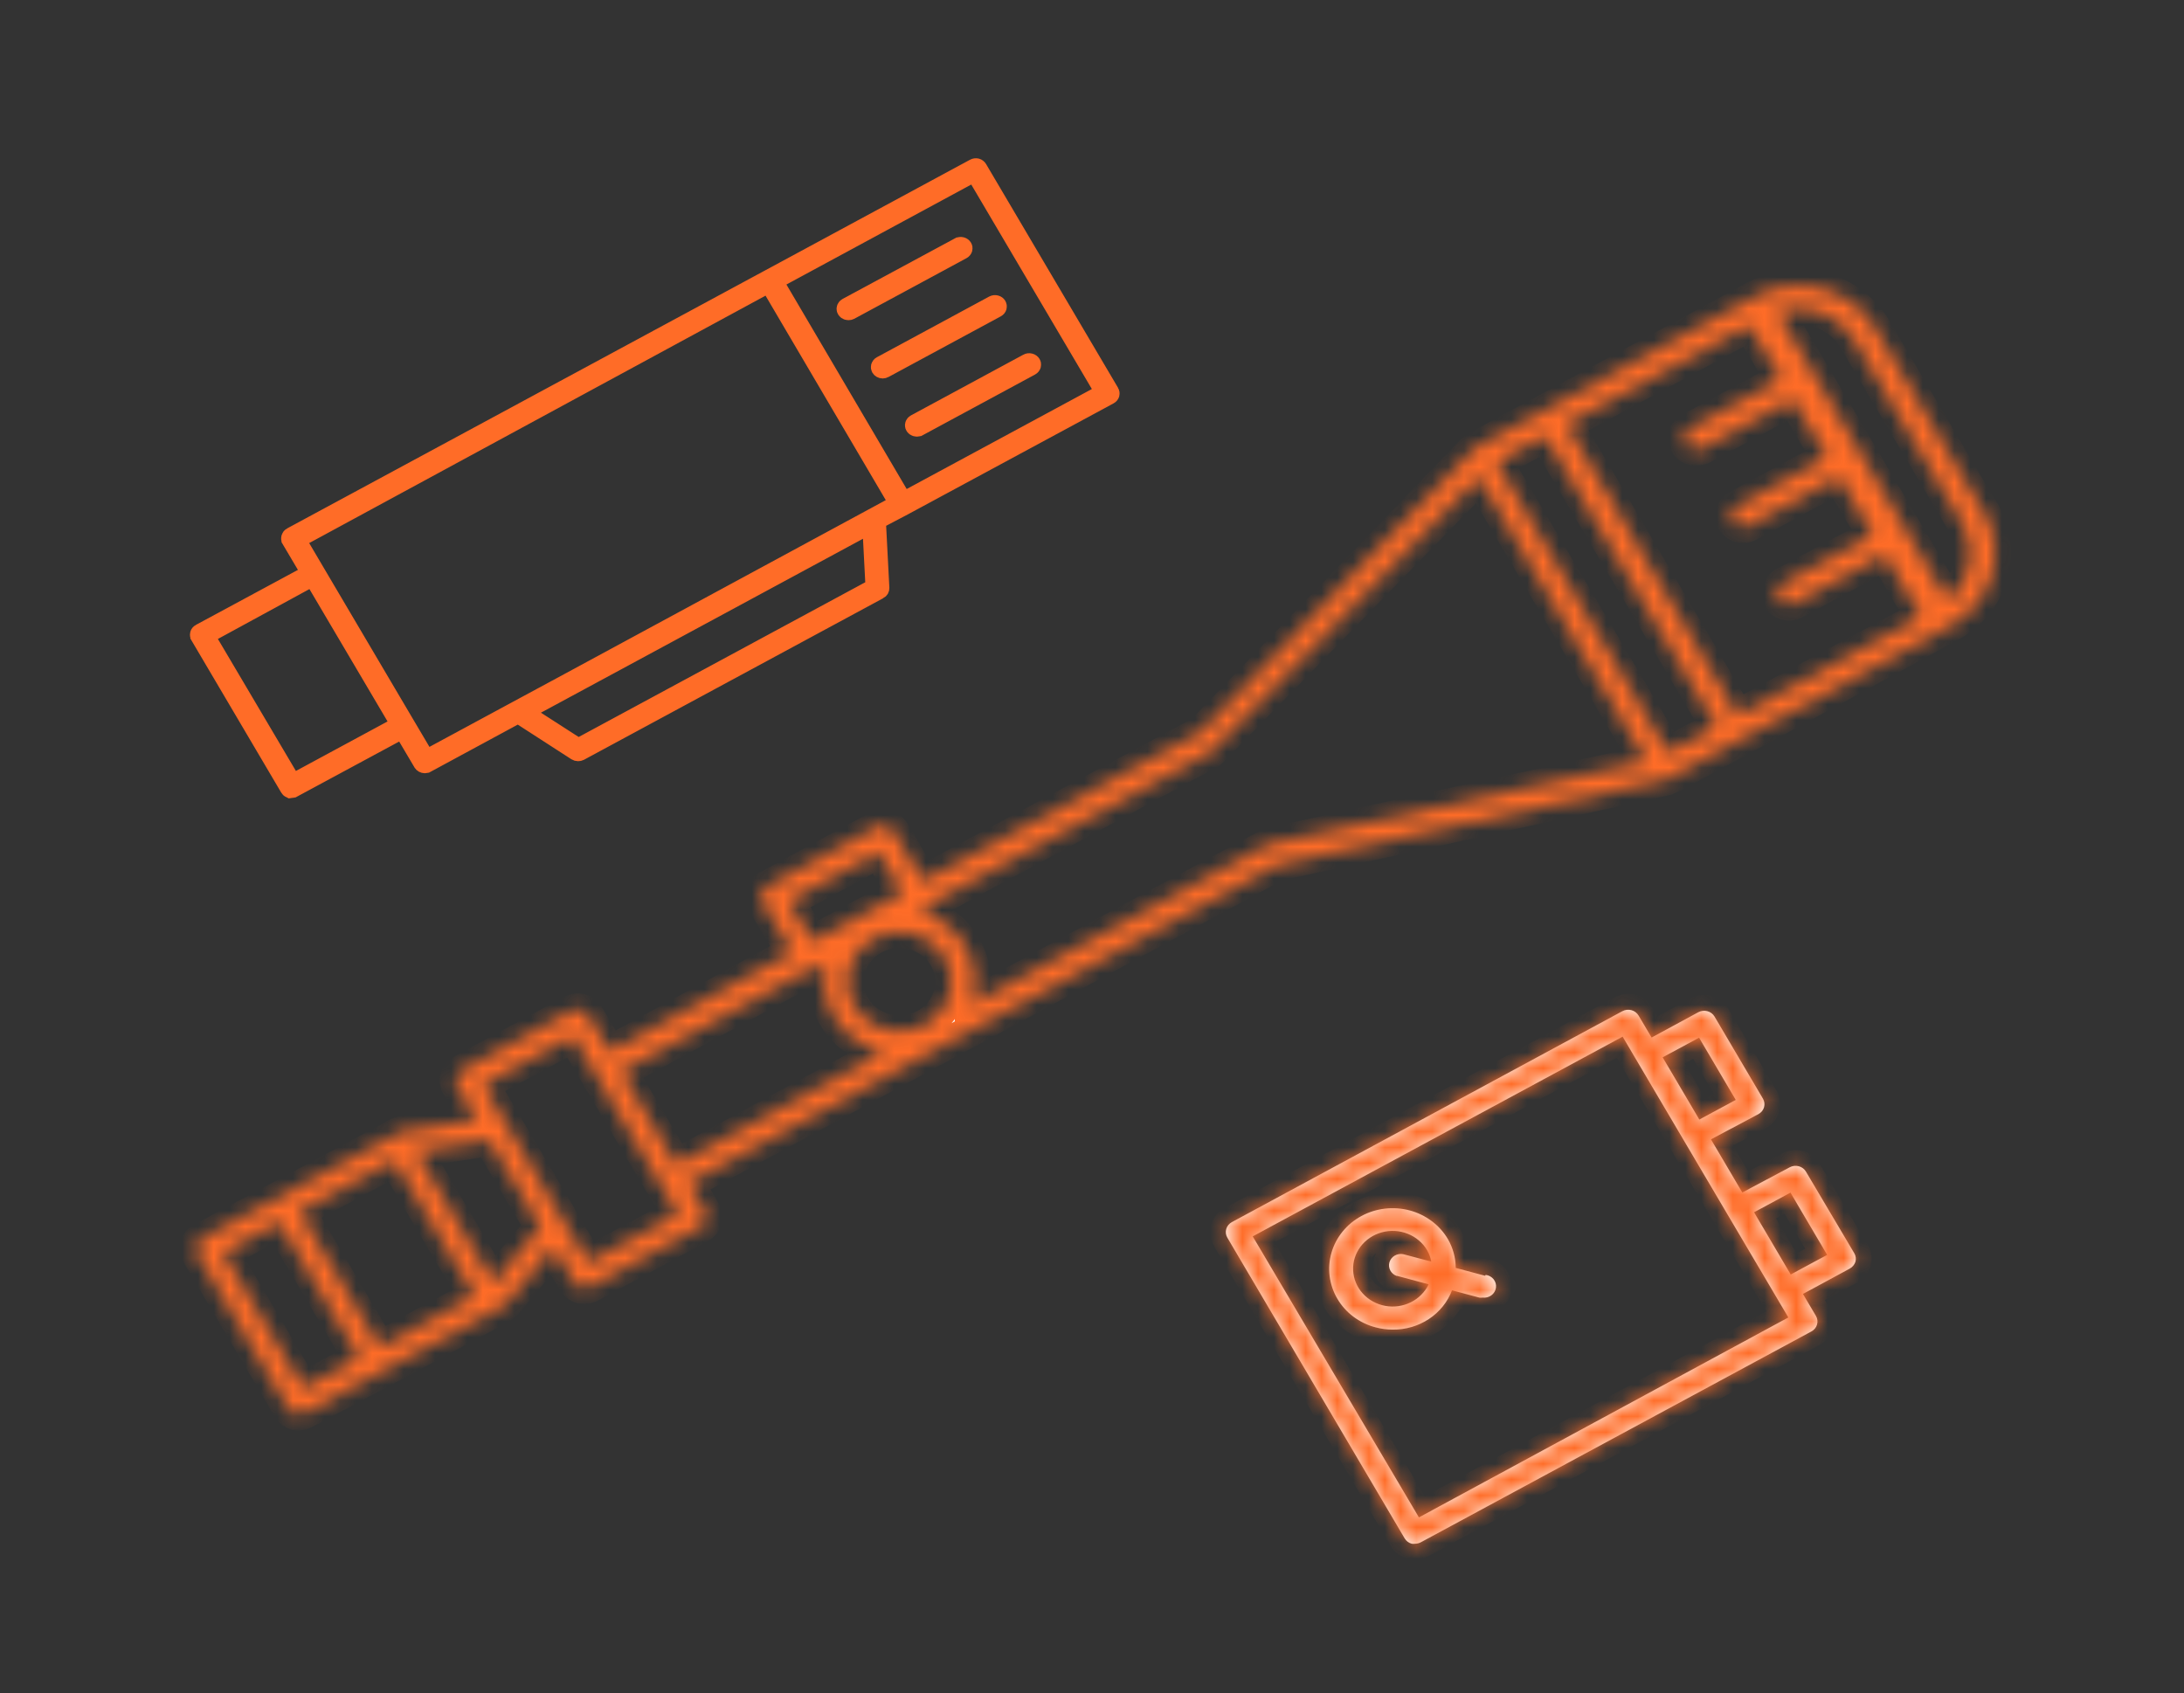
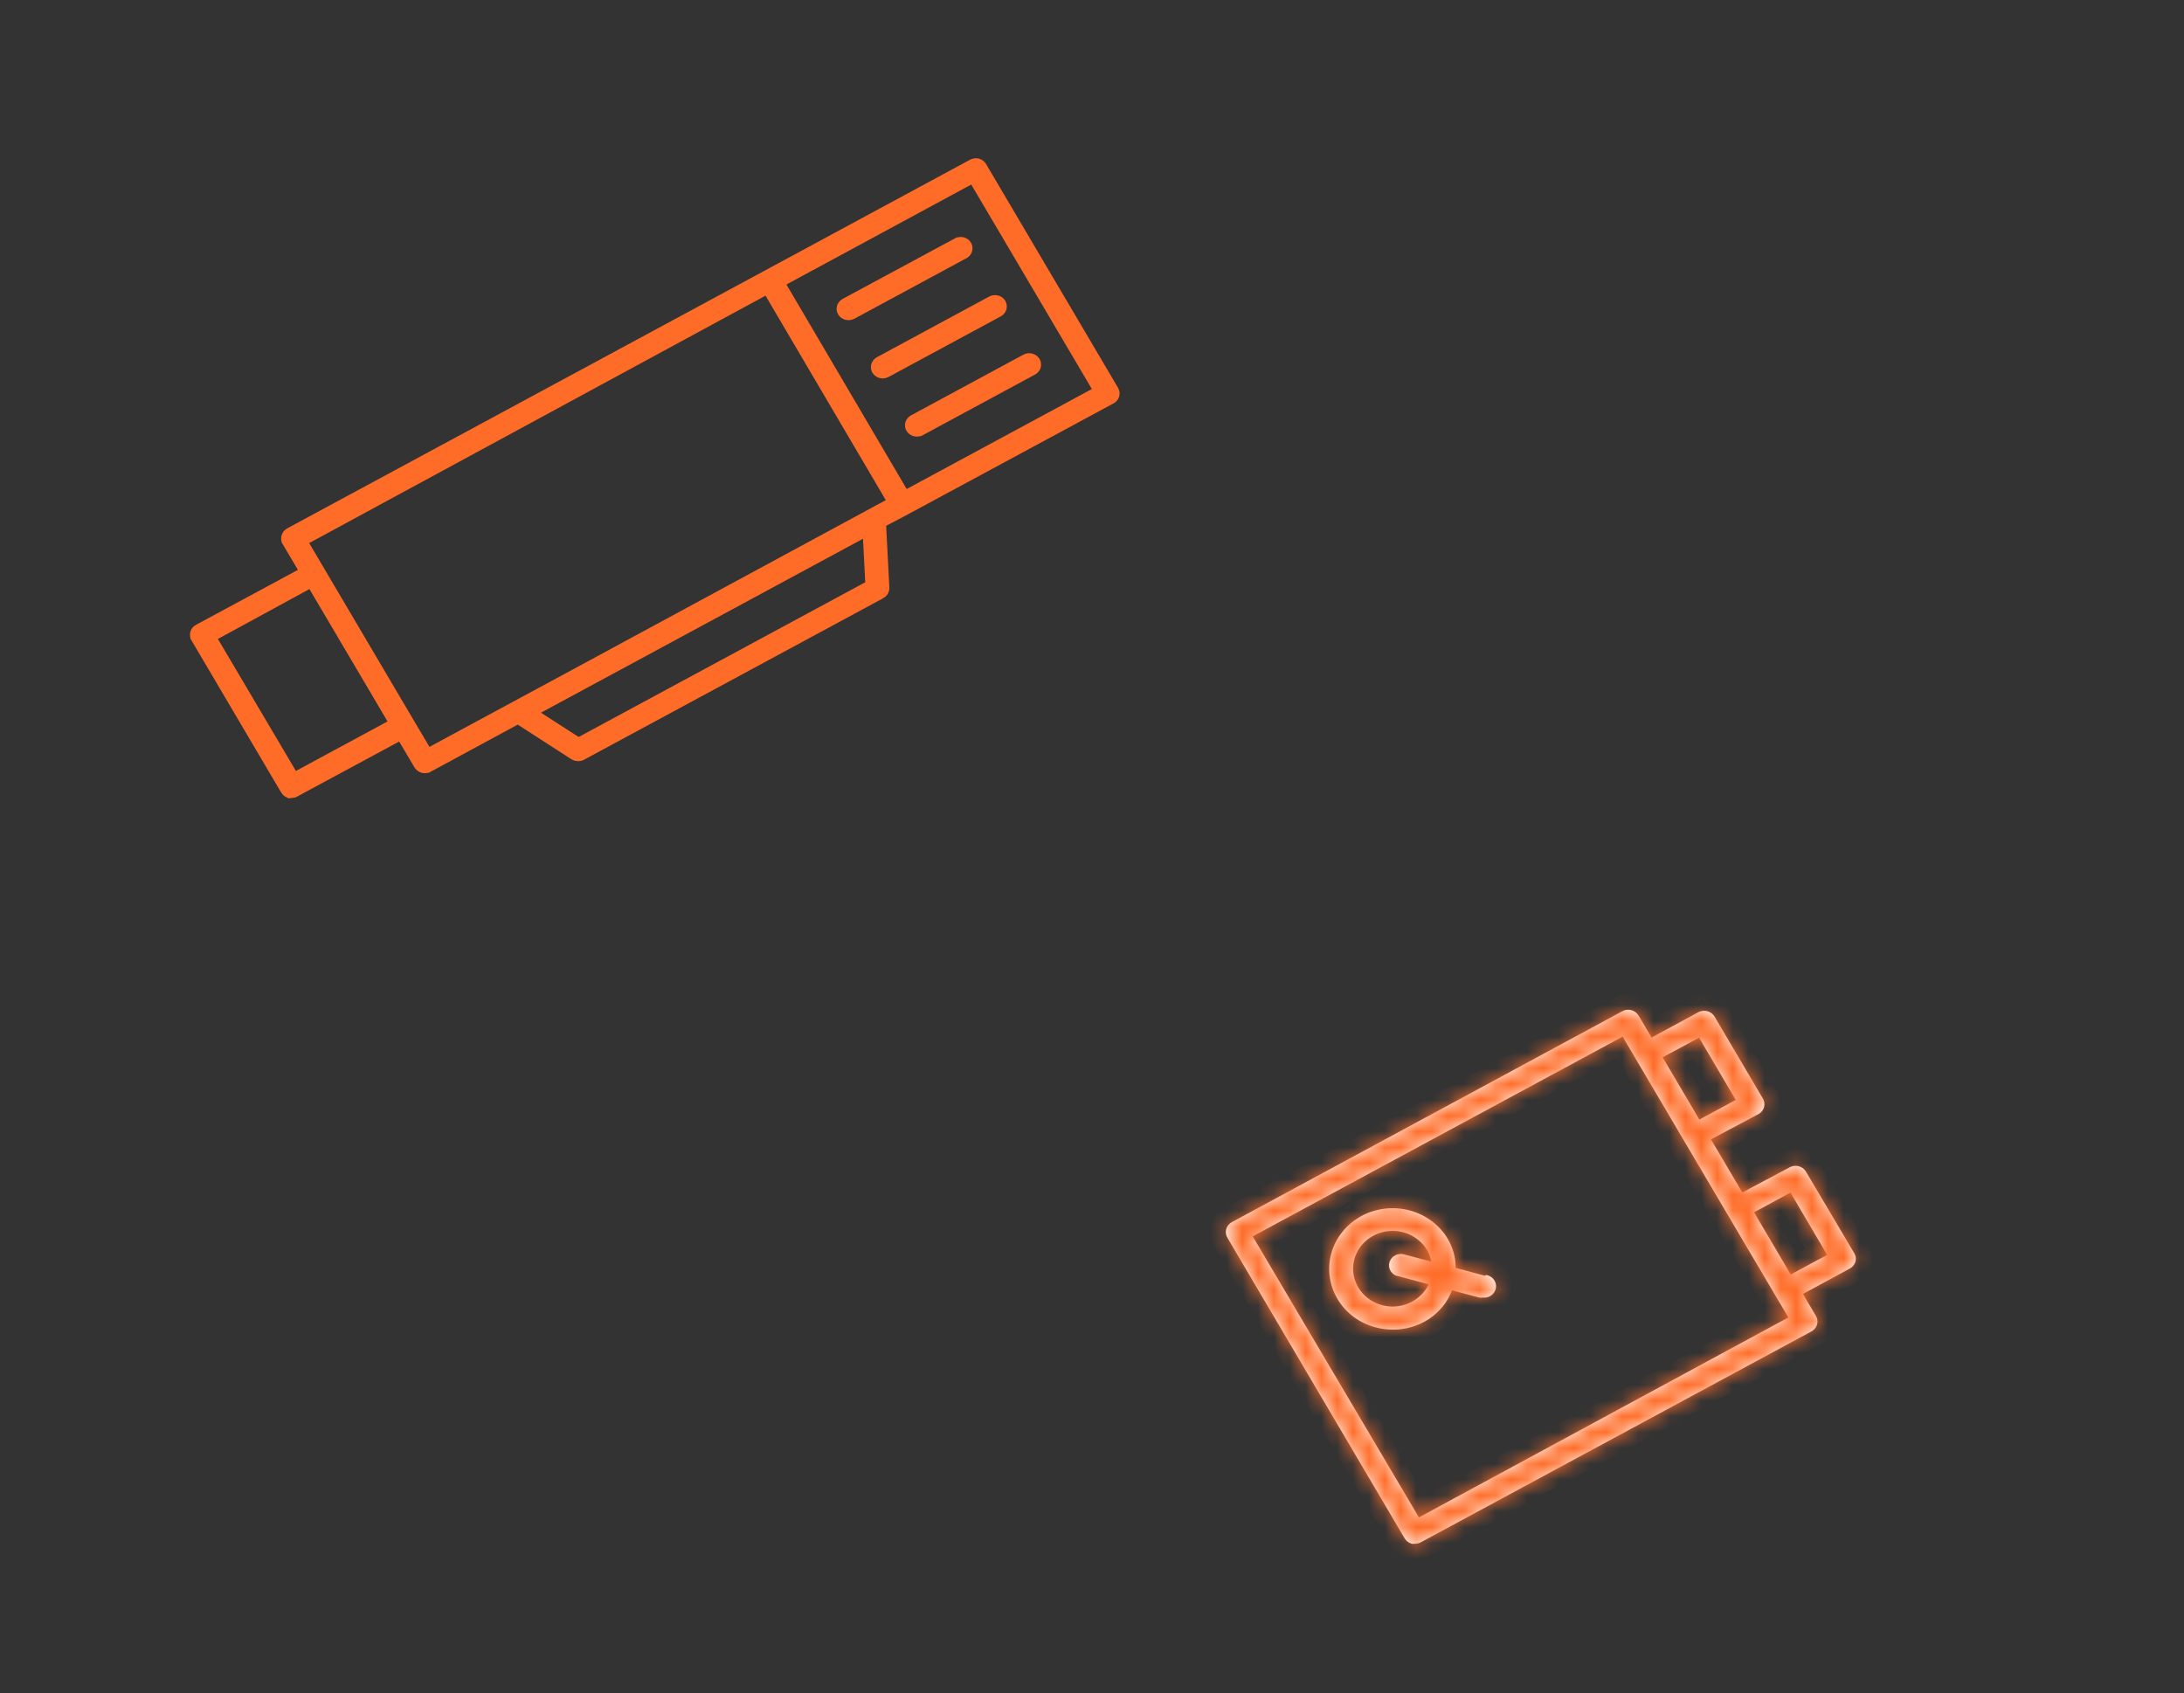
<svg xmlns="http://www.w3.org/2000/svg" width="138" height="107" viewBox="0 0 138 107" fill="none">
  <rect x="0" y="0" width="138" height="107" fill="#333333" stroke="none" />
  <mask id="path-1-inside-1_315_74" fill="white">
    <path d="M125.325 32.327L118.499 20.734C117.772 19.505 116.565 18.603 115.143 18.225C113.722 17.847 112.201 18.024 110.916 18.717L110.451 18.968L93.198 28.3C93.041 28.386 75.983 46.188 75.893 46.245L58.333 55.685L56.458 52.512C56.41 52.429 56.346 52.356 56.269 52.297C56.191 52.238 56.103 52.194 56.008 52.168C55.912 52.143 55.813 52.137 55.715 52.149C55.617 52.161 55.523 52.192 55.438 52.239L48.454 56.015C48.281 56.109 48.154 56.264 48.101 56.447C48.047 56.63 48.072 56.826 48.169 56.991L50.044 60.164L38.53 66.452L37.165 64.134C37.067 63.968 36.905 63.847 36.714 63.796C36.522 63.744 36.318 63.768 36.145 63.861L29.154 67.644C28.981 67.737 28.855 67.892 28.801 68.075C28.776 68.166 28.769 68.261 28.782 68.355C28.795 68.448 28.827 68.538 28.876 68.62L30.136 70.774L25.418 71.492C25.206 71.561 25.007 71.66 24.826 71.786L12.734 78.261C12.561 78.354 12.435 78.509 12.381 78.691C12.327 78.875 12.351 79.071 12.449 79.237L18.239 89.043C18.337 89.207 18.499 89.329 18.69 89.38C18.757 89.39 18.825 89.39 18.892 89.38C19.021 89.379 19.148 89.347 19.26 89.287C19.26 89.287 31.779 82.632 31.914 82.474L34.959 78.828L36.265 81.039C36.33 81.15 36.425 81.242 36.539 81.306C36.654 81.371 36.784 81.405 36.917 81.405C37.046 81.401 37.171 81.369 37.285 81.311L44.268 77.536C44.355 77.489 44.431 77.427 44.492 77.353C44.554 77.278 44.599 77.192 44.625 77.101C44.652 77.009 44.659 76.914 44.647 76.82C44.635 76.726 44.603 76.635 44.553 76.552L43.503 74.772L80.694 54.673C80.776 54.673 105.335 49.253 105.335 49.253C105.485 49.253 122.775 39.806 122.775 39.806L123.24 39.555C124.525 38.86 125.469 37.705 125.865 36.344C126.26 34.983 126.074 33.528 125.348 32.298L125.325 32.327ZM49.842 56.941L55.52 53.869L57.02 56.417L51.342 59.489L49.842 56.941ZM19.155 87.715L14.099 79.158L17.639 77.241L22.688 85.798L19.155 87.715ZM23.985 85.116L18.93 76.559L24.93 73.336L29.979 81.893L23.985 85.116ZM34.044 77.629L31.172 81.06L26.281 72.769L30.909 72.052L34.142 77.528C34.111 77.551 34.083 77.578 34.059 77.608L34.044 77.629ZM37.165 79.783L30.534 68.556L36.212 65.483L42.843 76.717L37.165 79.783ZM42.731 73.602L39.258 67.716L51.042 61.349H51.117C51.247 61.35 51.376 61.32 51.492 61.263L52.242 60.846C52.071 61.445 52.031 62.071 52.124 62.685C52.216 63.3 52.441 63.889 52.782 64.417C53.123 64.945 53.574 65.4 54.107 65.754C54.64 66.108 55.244 66.353 55.88 66.474L42.731 73.602ZM59.983 62.834C59.819 63.438 59.469 63.98 58.98 64.39C58.49 64.801 57.883 65.062 57.237 65.139C56.591 65.217 55.935 65.107 55.355 64.824C54.775 64.541 54.297 64.098 53.982 63.552C53.721 63.106 53.579 62.605 53.568 62.093C53.557 61.582 53.678 61.076 53.919 60.619C54.16 60.163 54.515 59.77 54.952 59.476C55.389 59.181 55.895 58.994 56.426 58.931C56.956 58.867 57.495 58.929 57.994 59.112C58.494 59.294 58.939 59.591 59.29 59.977C59.641 60.362 59.888 60.825 60.009 61.323C60.13 61.821 60.121 62.34 59.983 62.834V62.834ZM80.079 53.381L61.326 63.509C61.326 63.416 61.393 63.323 61.423 63.222C61.595 62.646 61.644 62.044 61.568 61.449C61.492 60.855 61.292 60.282 60.981 59.762C60.372 58.715 59.356 57.941 58.153 57.609L58.461 57.444C58.593 57.373 58.696 57.262 58.753 57.128L76.493 47.552L93.453 30.166L104.03 48.112C104.03 48.112 80.319 53.244 80.101 53.359L80.079 53.381ZM105.41 47.566L94.571 29.204L97.639 27.546L108.478 45.908L105.41 47.566ZM109.791 45.205L98.996 26.814L110.541 20.569L112.544 23.957L106.865 27.029C106.694 27.094 106.554 27.216 106.471 27.373C106.388 27.53 106.368 27.711 106.415 27.881C106.463 28.051 106.573 28.199 106.727 28.296C106.88 28.393 107.066 28.433 107.248 28.407C107.377 28.407 107.503 28.375 107.615 28.314L113.294 25.249L115.454 28.895L109.768 31.968C109.682 32.014 109.605 32.076 109.544 32.151C109.483 32.226 109.438 32.311 109.411 32.403C109.385 32.494 109.377 32.59 109.39 32.684C109.402 32.778 109.434 32.869 109.483 32.951C109.55 33.062 109.646 33.153 109.762 33.217C109.878 33.279 110.01 33.312 110.143 33.31C110.272 33.31 110.399 33.278 110.511 33.217L116.189 30.152L118.349 33.806L112.664 36.871C112.577 36.917 112.501 36.979 112.44 37.054C112.378 37.128 112.333 37.214 112.307 37.305C112.28 37.397 112.273 37.492 112.285 37.587C112.297 37.681 112.329 37.772 112.379 37.854C112.444 37.965 112.538 38.057 112.653 38.122C112.768 38.186 112.898 38.22 113.031 38.22C113.162 38.217 113.29 38.185 113.406 38.127L119.085 35.054L121.395 38.974L109.791 45.205ZM123.075 37.94L112.303 19.693C113.202 19.402 114.178 19.419 115.064 19.743C115.95 20.067 116.69 20.676 117.157 21.466L123.998 33.052C124.46 33.837 124.623 34.752 124.459 35.639C124.295 36.527 123.814 37.333 123.098 37.919L123.075 37.94Z" />
  </mask>
-   <path d="M125.325 32.327L118.499 20.734C117.772 19.505 116.565 18.603 115.143 18.225C113.722 17.847 112.201 18.024 110.916 18.717L110.451 18.968L93.198 28.3C93.041 28.386 75.983 46.188 75.893 46.245L58.333 55.685L56.458 52.512C56.41 52.429 56.346 52.356 56.269 52.297C56.191 52.238 56.103 52.194 56.008 52.168C55.912 52.143 55.813 52.137 55.715 52.149C55.617 52.161 55.523 52.192 55.438 52.239L48.454 56.015C48.281 56.109 48.154 56.264 48.101 56.447C48.047 56.63 48.072 56.826 48.169 56.991L50.044 60.164L38.53 66.452L37.165 64.134C37.067 63.968 36.905 63.847 36.714 63.796C36.522 63.744 36.318 63.768 36.145 63.861L29.154 67.644C28.981 67.737 28.855 67.892 28.801 68.075C28.776 68.166 28.769 68.261 28.782 68.355C28.795 68.448 28.827 68.538 28.876 68.62L30.136 70.774L25.418 71.492C25.206 71.561 25.007 71.66 24.826 71.786L12.734 78.261C12.561 78.354 12.435 78.509 12.381 78.691C12.327 78.875 12.351 79.071 12.449 79.237L18.239 89.043C18.337 89.207 18.499 89.329 18.69 89.38C18.757 89.39 18.825 89.39 18.892 89.38C19.021 89.379 19.148 89.347 19.26 89.287C19.26 89.287 31.779 82.632 31.914 82.474L34.959 78.828L36.265 81.039C36.33 81.15 36.425 81.242 36.539 81.306C36.654 81.371 36.784 81.405 36.917 81.405C37.046 81.401 37.171 81.369 37.285 81.311L44.268 77.536C44.355 77.489 44.431 77.427 44.492 77.353C44.554 77.278 44.599 77.192 44.625 77.101C44.652 77.009 44.659 76.914 44.647 76.82C44.635 76.726 44.603 76.635 44.553 76.552L43.503 74.772L80.694 54.673C80.776 54.673 105.335 49.253 105.335 49.253C105.485 49.253 122.775 39.806 122.775 39.806L123.24 39.555C124.525 38.86 125.469 37.705 125.865 36.344C126.26 34.983 126.074 33.528 125.348 32.298L125.325 32.327ZM49.842 56.941L55.52 53.869L57.02 56.417L51.342 59.489L49.842 56.941ZM19.155 87.715L14.099 79.158L17.639 77.241L22.688 85.798L19.155 87.715ZM23.985 85.116L18.93 76.559L24.93 73.336L29.979 81.893L23.985 85.116ZM34.044 77.629L31.172 81.06L26.281 72.769L30.909 72.052L34.142 77.528C34.111 77.551 34.083 77.578 34.059 77.608L34.044 77.629ZM37.165 79.783L30.534 68.556L36.212 65.483L42.843 76.717L37.165 79.783ZM42.731 73.602L39.258 67.716L51.042 61.349H51.117C51.247 61.35 51.376 61.32 51.492 61.263L52.242 60.846C52.071 61.445 52.031 62.071 52.124 62.685C52.216 63.3 52.441 63.889 52.782 64.417C53.123 64.945 53.574 65.4 54.107 65.754C54.64 66.108 55.244 66.353 55.88 66.474L42.731 73.602ZM59.983 62.834C59.819 63.438 59.469 63.98 58.98 64.39C58.49 64.801 57.883 65.062 57.237 65.139C56.591 65.217 55.935 65.107 55.355 64.824C54.775 64.541 54.297 64.098 53.982 63.552C53.721 63.106 53.579 62.605 53.568 62.093C53.557 61.582 53.678 61.076 53.919 60.619C54.16 60.163 54.515 59.77 54.952 59.476C55.389 59.181 55.895 58.994 56.426 58.931C56.956 58.867 57.495 58.929 57.994 59.112C58.494 59.294 58.939 59.591 59.29 59.977C59.641 60.362 59.888 60.825 60.009 61.323C60.13 61.821 60.121 62.34 59.983 62.834V62.834ZM80.079 53.381L61.326 63.509C61.326 63.416 61.393 63.323 61.423 63.222C61.595 62.646 61.644 62.044 61.568 61.449C61.492 60.855 61.292 60.282 60.981 59.762C60.372 58.715 59.356 57.941 58.153 57.609L58.461 57.444C58.593 57.373 58.696 57.262 58.753 57.128L76.493 47.552L93.453 30.166L104.03 48.112C104.03 48.112 80.319 53.244 80.101 53.359L80.079 53.381ZM105.41 47.566L94.571 29.204L97.639 27.546L108.478 45.908L105.41 47.566ZM109.791 45.205L98.996 26.814L110.541 20.569L112.544 23.957L106.865 27.029C106.694 27.094 106.554 27.216 106.471 27.373C106.388 27.53 106.368 27.711 106.415 27.881C106.463 28.051 106.573 28.199 106.727 28.296C106.88 28.393 107.066 28.433 107.248 28.407C107.377 28.407 107.503 28.375 107.615 28.314L113.294 25.249L115.454 28.895L109.768 31.968C109.682 32.014 109.605 32.076 109.544 32.151C109.483 32.226 109.438 32.311 109.411 32.403C109.385 32.494 109.377 32.59 109.39 32.684C109.402 32.778 109.434 32.869 109.483 32.951C109.55 33.062 109.646 33.153 109.762 33.217C109.878 33.279 110.01 33.312 110.143 33.31C110.272 33.31 110.399 33.278 110.511 33.217L116.189 30.152L118.349 33.806L112.664 36.871C112.577 36.917 112.501 36.979 112.44 37.054C112.378 37.128 112.333 37.214 112.307 37.305C112.28 37.397 112.273 37.492 112.285 37.587C112.297 37.681 112.329 37.772 112.379 37.854C112.444 37.965 112.538 38.057 112.653 38.122C112.768 38.186 112.898 38.22 113.031 38.22C113.162 38.217 113.29 38.185 113.406 38.127L119.085 35.054L121.395 38.974L109.791 45.205ZM123.075 37.94L112.303 19.693C113.202 19.402 114.178 19.419 115.064 19.743C115.95 20.067 116.69 20.676 117.157 21.466L123.998 33.052C124.46 33.837 124.623 34.752 124.459 35.639C124.295 36.527 123.814 37.333 123.098 37.919L123.075 37.94Z" fill="white" stroke="#FF6C27" stroke-width="2" mask="url(#path-1-inside-1_315_74)" />
  <path d="M18.41 49.924L18.372 49.924L18.335 49.93C18.328 49.931 18.322 49.931 18.315 49.932C18.264 49.909 18.225 49.873 18.202 49.833L18.202 49.833L18.198 49.825L12.527 40.208C12.527 40.208 12.527 40.207 12.527 40.207C12.499 40.159 12.493 40.106 12.508 40.056C12.522 40.006 12.559 39.956 12.618 39.924C12.618 39.924 12.619 39.924 12.619 39.924L19.062 36.45L19.52 36.203L19.255 35.755L18.288 34.121C18.288 34.12 18.288 34.12 18.288 34.12C18.26 34.072 18.254 34.019 18.269 33.969L18.269 33.969L18.271 33.962C18.278 33.937 18.291 33.912 18.309 33.889C18.328 33.866 18.352 33.845 18.381 33.829C18.381 33.829 18.381 33.829 18.382 33.829L48.526 17.557L48.526 17.557L61.526 10.536L61.526 10.536L61.53 10.534C61.559 10.518 61.593 10.507 61.628 10.502C61.662 10.498 61.697 10.5 61.73 10.508C61.762 10.517 61.791 10.532 61.815 10.551C61.841 10.57 61.861 10.594 61.875 10.618L61.875 10.618L61.878 10.623L70.218 24.763C70.218 24.763 70.219 24.764 70.219 24.764C70.246 24.812 70.252 24.865 70.238 24.915C70.223 24.965 70.186 25.015 70.127 25.047L57.125 32.064L57.12 32.067L55.76 32.782L55.477 32.931L55.493 33.251L55.696 37.162C55.696 37.162 55.696 37.162 55.696 37.162C55.697 37.198 55.689 37.234 55.669 37.269C55.649 37.303 55.618 37.334 55.576 37.357L55.575 37.357L36.662 47.569C36.624 47.589 36.58 47.599 36.534 47.598V47.598L36.526 47.598C36.471 47.598 36.419 47.583 36.377 47.556L32.988 45.367L32.739 45.206L32.479 45.347L26.973 48.326L26.972 48.326C26.934 48.347 26.889 48.359 26.843 48.359C26.795 48.359 26.749 48.346 26.71 48.324C26.67 48.302 26.641 48.272 26.622 48.24L26.621 48.239L25.653 46.602L25.409 46.188L24.986 46.416L18.542 49.891L18.541 49.891C18.503 49.912 18.458 49.924 18.41 49.924ZM36.294 46.989L36.542 47.149L36.802 47.009L54.91 37.232L55.188 37.082L55.172 36.767L55.029 34.017L54.988 33.227L54.292 33.603L34.131 44.492L34.129 44.493L33.943 44.592L33.194 44.993L33.908 45.453L36.294 46.989ZM61.801 11.407L61.557 10.992L61.133 11.221L49.454 17.538L48.998 17.785L49.261 18.232L56.859 31.152L57.103 31.568L57.528 31.339L69.229 25.022L69.686 24.775L69.422 24.328L61.801 11.407ZM48.802 18.428L48.557 18.012L48.133 18.242L19.299 33.876L18.843 34.123L19.106 34.57L20.066 36.199L20.067 36.2L25.737 45.811L25.738 45.812L26.705 47.448L26.95 47.862L27.373 47.634L32.624 44.798L32.624 44.798L34.979 43.528L34.98 43.528L56.208 32.042L56.664 31.796L56.401 31.349L48.802 18.428ZM19.983 36.969L19.737 36.553L19.313 36.784L13.53 39.935L13.075 40.183L13.338 40.629L18.267 48.97L18.511 49.384L18.935 49.155L24.726 46.026L25.182 45.779L24.918 45.332L19.983 36.969Z" fill="white" stroke="#FF6C27" />
  <path d="M53.614 19.732L53.614 19.732L53.609 19.732C53.548 19.732 53.492 19.712 53.448 19.68C53.405 19.648 53.378 19.606 53.366 19.564C53.355 19.522 53.358 19.478 53.376 19.437C53.394 19.395 53.428 19.356 53.478 19.329C53.478 19.329 53.478 19.329 53.478 19.329L60.572 15.504C60.572 15.504 60.572 15.504 60.573 15.504C60.633 15.472 60.706 15.463 60.776 15.481C60.844 15.5 60.896 15.541 60.925 15.59C60.953 15.638 60.959 15.691 60.944 15.741C60.929 15.791 60.892 15.841 60.833 15.873C60.833 15.873 60.833 15.873 60.833 15.873C60.833 15.873 60.833 15.873 60.833 15.873L53.742 19.703C53.704 19.722 53.66 19.733 53.614 19.732Z" fill="white" stroke="#FF6C27" />
  <path d="M55.905 23.381L55.904 23.382C55.866 23.402 55.821 23.414 55.775 23.415C55.727 23.414 55.681 23.402 55.642 23.38C55.602 23.358 55.573 23.328 55.554 23.296C55.526 23.247 55.52 23.194 55.534 23.144C55.549 23.094 55.586 23.044 55.645 23.012C55.645 23.012 55.645 23.012 55.645 23.012L62.74 19.179C62.74 19.179 62.74 19.179 62.74 19.179C62.801 19.147 62.874 19.138 62.943 19.157C63.012 19.175 63.064 19.217 63.093 19.265C63.12 19.313 63.126 19.366 63.112 19.416C63.097 19.466 63.06 19.516 63.001 19.548C63.001 19.548 63.001 19.548 63.001 19.548L55.905 23.381Z" fill="white" stroke="#FF6C27" />
  <path d="M58.073 27.057L58.072 27.057C58.034 27.078 57.989 27.09 57.942 27.09H57.929C57.868 27.089 57.812 27.07 57.769 27.038C57.725 27.006 57.699 26.964 57.687 26.922C57.675 26.88 57.678 26.836 57.697 26.794C57.715 26.753 57.749 26.714 57.799 26.687C57.799 26.687 57.799 26.687 57.799 26.687L64.894 22.854L64.894 22.854L64.897 22.852C64.958 22.819 65.032 22.809 65.103 22.828C65.173 22.846 65.226 22.888 65.256 22.937C65.285 22.986 65.291 23.04 65.277 23.091C65.263 23.142 65.226 23.192 65.167 23.224L58.073 27.057Z" fill="white" stroke="#FF6C27" />
  <mask id="path-6-inside-2_315_74" fill="white">
    <path fill-rule="evenodd" clip-rule="evenodd" d="M113.659 73.693C113.851 73.744 114.013 73.866 114.11 74.031L117.163 79.185C117.213 79.267 117.245 79.357 117.258 79.451C117.271 79.544 117.264 79.639 117.238 79.731C117.179 79.912 117.05 80.066 116.878 80.161L113.923 81.762L114.741 83.147C114.79 83.23 114.822 83.321 114.834 83.415C114.846 83.509 114.839 83.605 114.812 83.696C114.786 83.787 114.741 83.873 114.68 83.948C114.618 84.022 114.542 84.085 114.456 84.131L89.777 97.454C89.664 97.513 89.538 97.545 89.409 97.547C89.342 97.557 89.274 97.557 89.207 97.547C89.016 97.496 88.854 97.374 88.757 97.21L77.55 78.202C77.453 78.036 77.428 77.84 77.482 77.657C77.535 77.474 77.662 77.319 77.835 77.225L102.514 63.895C102.687 63.802 102.892 63.779 103.083 63.83C103.274 63.881 103.436 64.003 103.534 64.168L104.359 65.561L107.314 63.96C107.488 63.867 107.692 63.843 107.883 63.895C108.075 63.946 108.237 64.067 108.335 64.233L111.395 69.423C111.492 69.588 111.517 69.784 111.463 69.967C111.41 70.15 111.283 70.305 111.11 70.399L108.11 71.992L110.09 75.352L113.09 73.758C113.263 73.665 113.468 73.642 113.659 73.693ZM109.677 69.502L107.359 65.568L105.057 66.81L107.375 70.743L109.677 69.502ZM79.155 78.123L89.657 95.882L113 83.248L112.183 81.863L109.122 76.68L106.407 72.079L103.346 66.889L102.529 65.503L79.155 78.123ZM110.833 76.601L113.15 80.534L115.453 79.293L113.135 75.359L110.833 76.601ZM91.982 80.118L93.842 80.614L93.872 80.556C94.071 80.581 94.251 80.68 94.374 80.832C94.496 80.984 94.551 81.177 94.525 81.367C94.499 81.558 94.395 81.731 94.236 81.848C94.077 81.965 93.876 82.017 93.677 81.992C93.61 82.002 93.542 82.002 93.475 81.992L91.749 81.532C91.47 82.267 90.959 82.901 90.287 83.346C89.615 83.79 88.816 84.025 87.999 84.016C87.634 84.015 87.27 83.967 86.919 83.873C86.411 83.74 85.936 83.511 85.521 83.201C85.106 82.89 84.76 82.504 84.503 82.064C84.245 81.625 84.079 81.142 84.016 80.641C83.952 80.141 83.992 79.634 84.134 79.149C84.275 78.664 84.515 78.21 84.84 77.813C85.164 77.417 85.567 77.085 86.026 76.838C86.484 76.59 86.99 76.432 87.512 76.371C88.035 76.31 88.565 76.349 89.072 76.484C89.579 76.619 90.053 76.849 90.467 77.16C90.882 77.471 91.228 77.856 91.487 78.295C91.81 78.853 91.98 79.48 91.982 80.118ZM90.272 81.152L88.261 80.614V80.628C88.083 80.566 87.936 80.442 87.85 80.281C87.764 80.12 87.744 79.933 87.795 79.759C87.847 79.585 87.965 79.435 88.126 79.341C88.288 79.246 88.481 79.214 88.666 79.25L90.437 79.716C90.392 79.465 90.304 79.222 90.174 78.999C89.899 78.53 89.467 78.163 88.948 77.958C88.429 77.753 87.852 77.721 87.312 77.868C86.771 78.016 86.299 78.333 85.97 78.769C85.641 79.205 85.475 79.734 85.5 80.271C85.524 80.808 85.737 81.322 86.104 81.729C86.471 82.136 86.971 82.413 87.522 82.515C88.074 82.617 88.645 82.537 89.144 82.29C89.643 82.043 90.04 81.642 90.272 81.152Z" />
  </mask>
  <path fill-rule="evenodd" clip-rule="evenodd" d="M113.659 73.693C113.851 73.744 114.013 73.866 114.11 74.031L117.163 79.185C117.213 79.267 117.245 79.357 117.258 79.451C117.271 79.544 117.264 79.639 117.238 79.731C117.179 79.912 117.05 80.066 116.878 80.161L113.923 81.762L114.741 83.147C114.79 83.23 114.822 83.321 114.834 83.415C114.846 83.509 114.839 83.605 114.812 83.696C114.786 83.787 114.741 83.873 114.68 83.948C114.618 84.022 114.542 84.085 114.456 84.131L89.777 97.454C89.664 97.513 89.538 97.545 89.409 97.547C89.342 97.557 89.274 97.557 89.207 97.547C89.016 97.496 88.854 97.374 88.757 97.21L77.55 78.202C77.453 78.036 77.428 77.84 77.482 77.657C77.535 77.474 77.662 77.319 77.835 77.225L102.514 63.895C102.687 63.802 102.892 63.779 103.083 63.83C103.274 63.881 103.436 64.003 103.534 64.168L104.359 65.561L107.314 63.96C107.488 63.867 107.692 63.843 107.883 63.895C108.075 63.946 108.237 64.067 108.335 64.233L111.395 69.423C111.492 69.588 111.517 69.784 111.463 69.967C111.41 70.15 111.283 70.305 111.11 70.399L108.11 71.992L110.09 75.352L113.09 73.758C113.263 73.665 113.468 73.642 113.659 73.693ZM109.677 69.502L107.359 65.568L105.057 66.81L107.375 70.743L109.677 69.502ZM79.155 78.123L89.657 95.882L113 83.248L112.183 81.863L109.122 76.68L106.407 72.079L103.346 66.889L102.529 65.503L79.155 78.123ZM110.833 76.601L113.15 80.534L115.453 79.293L113.135 75.359L110.833 76.601ZM91.982 80.118L93.842 80.614L93.872 80.556C94.071 80.581 94.251 80.68 94.374 80.832C94.496 80.984 94.551 81.177 94.525 81.367C94.499 81.558 94.395 81.731 94.236 81.848C94.077 81.965 93.876 82.017 93.677 81.992C93.61 82.002 93.542 82.002 93.475 81.992L91.749 81.532C91.47 82.267 90.959 82.901 90.287 83.346C89.615 83.79 88.816 84.025 87.999 84.016C87.634 84.015 87.27 83.967 86.919 83.873C86.411 83.74 85.936 83.511 85.521 83.201C85.106 82.89 84.76 82.504 84.503 82.064C84.245 81.625 84.079 81.142 84.016 80.641C83.952 80.141 83.992 79.634 84.134 79.149C84.275 78.664 84.515 78.21 84.84 77.813C85.164 77.417 85.567 77.085 86.026 76.838C86.484 76.59 86.99 76.432 87.512 76.371C88.035 76.31 88.565 76.349 89.072 76.484C89.579 76.619 90.053 76.849 90.467 77.16C90.882 77.471 91.228 77.856 91.487 78.295C91.81 78.853 91.98 79.48 91.982 80.118ZM90.272 81.152L88.261 80.614V80.628C88.083 80.566 87.936 80.442 87.85 80.281C87.764 80.12 87.744 79.933 87.795 79.759C87.847 79.585 87.965 79.435 88.126 79.341C88.288 79.246 88.481 79.214 88.666 79.25L90.437 79.716C90.392 79.465 90.304 79.222 90.174 78.999C89.899 78.53 89.467 78.163 88.948 77.958C88.429 77.753 87.852 77.721 87.312 77.868C86.771 78.016 86.299 78.333 85.97 78.769C85.641 79.205 85.475 79.734 85.5 80.271C85.524 80.808 85.737 81.322 86.104 81.729C86.471 82.136 86.971 82.413 87.522 82.515C88.074 82.617 88.645 82.537 89.144 82.29C89.643 82.043 90.04 81.642 90.272 81.152Z" fill="white" />
  <path d="M114.11 74.031L113.249 74.54L113.25 74.541L114.11 74.031ZM117.163 79.185L116.303 79.695L116.308 79.702L117.163 79.185ZM117.238 79.731L118.189 80.042L118.195 80.022L118.201 80.001L117.238 79.731ZM116.878 80.161L117.355 81.041L117.363 81.036L116.878 80.161ZM113.923 81.762L113.447 80.883L112.534 81.377L113.062 82.27L113.923 81.762ZM114.741 83.147L113.879 83.656L113.883 83.661L114.741 83.147ZM114.834 83.415L115.825 83.285L115.825 83.285L114.834 83.415ZM114.68 83.948L113.907 83.313L113.907 83.313L114.68 83.948ZM114.456 84.131L113.984 83.249L113.981 83.251L114.456 84.131ZM89.777 97.454L90.243 98.339L90.252 98.334L89.777 97.454ZM89.409 97.547L89.394 96.547L89.325 96.548L89.255 96.559L89.409 97.547ZM89.207 97.547L88.948 98.513L89 98.527L89.053 98.535L89.207 97.547ZM88.757 97.21L87.895 97.718L87.896 97.719L88.757 97.21ZM77.55 78.202L76.688 78.707L76.689 78.709L77.55 78.202ZM77.482 77.657L76.522 77.377L76.522 77.377L77.482 77.657ZM77.835 77.225L77.36 76.346L77.359 76.346L77.835 77.225ZM102.514 63.895L102.041 63.014L102.039 63.016L102.514 63.895ZM103.083 63.83L103.341 62.864L103.341 62.864L103.083 63.83ZM103.534 64.168L102.673 64.677L102.674 64.678L103.534 64.168ZM104.359 65.561L103.499 66.07L103.989 66.898L104.835 66.44L104.359 65.561ZM107.314 63.96L106.841 63.079L106.838 63.081L107.314 63.96ZM107.883 63.895L107.625 64.861L107.625 64.861L107.883 63.895ZM108.335 64.233L109.196 63.725L109.196 63.724L108.335 64.233ZM111.395 69.423L112.258 68.917L112.256 68.915L111.395 69.423ZM111.11 70.399L111.579 71.282L111.586 71.278L111.11 70.399ZM108.11 71.992L107.641 71.109L106.717 71.6L107.248 72.5L108.11 71.992ZM110.09 75.352L109.228 75.86L109.714 76.684L110.559 76.235L110.09 75.352ZM113.09 73.758L113.559 74.641L113.564 74.639L113.09 73.758ZM107.359 65.568L108.221 65.06L107.732 64.231L106.885 64.688L107.359 65.568ZM109.677 69.502L110.152 70.382L111.066 69.889L110.539 68.994L109.677 69.502ZM105.057 66.81L104.582 65.93L103.668 66.422L104.195 67.317L105.057 66.81ZM107.375 70.743L106.513 71.251L107.002 72.081L107.849 71.624L107.375 70.743ZM89.657 95.882L88.796 96.391L89.286 97.219L90.133 96.761L89.657 95.882ZM79.155 78.123L78.68 77.243L77.765 77.737L78.295 78.632L79.155 78.123ZM113 83.248L113.476 84.127L114.389 83.633L113.862 82.74L113 83.248ZM112.183 81.863L113.044 81.354L113.044 81.354L112.183 81.863ZM109.122 76.68L108.261 77.188L108.261 77.188L109.122 76.68ZM106.407 72.079L105.545 72.586L105.546 72.587L106.407 72.079ZM103.346 66.889L104.208 66.381L104.208 66.38L103.346 66.889ZM102.529 65.503L103.39 64.995L102.901 64.166L102.054 64.623L102.529 65.503ZM113.15 80.534L112.289 81.042L112.778 81.872L113.625 81.415L113.15 80.534ZM110.833 76.601L110.358 75.721L109.444 76.214L109.971 77.109L110.833 76.601ZM115.453 79.293L115.928 80.173L116.842 79.68L116.315 78.785L115.453 79.293ZM113.135 75.359L113.997 74.851L113.508 74.022L112.661 74.479L113.135 75.359ZM93.842 80.614L93.585 81.58L94.358 81.786L94.728 81.077L93.842 80.614ZM91.982 80.118L90.982 80.121L90.984 80.887L91.725 81.085L91.982 80.118ZM93.872 80.556L93.996 79.564L93.307 79.478L92.986 80.093L93.872 80.556ZM94.374 80.832L93.595 81.459L93.595 81.459L94.374 80.832ZM94.525 81.367L93.534 81.233L93.534 81.233L94.525 81.367ZM94.236 81.848L93.643 81.043L93.643 81.043L94.236 81.848ZM93.677 81.992L93.8 80.999L93.662 80.982L93.523 81.004L93.677 81.992ZM93.475 81.992L93.217 82.958L93.268 82.972L93.32 82.98L93.475 81.992ZM91.749 81.532L92.007 80.566L91.135 80.334L90.815 81.177L91.749 81.532ZM90.287 83.346L89.735 82.512L89.735 82.512L90.287 83.346ZM87.999 84.016L88.009 83.016L88.002 83.016L87.999 84.016ZM86.919 83.873L87.177 82.906L87.172 82.905L86.919 83.873ZM85.521 83.201L84.921 84.001L84.921 84.001L85.521 83.201ZM84.503 82.064L85.367 81.559L85.365 81.556L84.503 82.064ZM84.84 77.813L85.613 78.447L85.613 78.447L84.84 77.813ZM86.026 76.838L85.551 75.958L85.551 75.958L86.026 76.838ZM87.512 76.371L87.627 77.364L87.627 77.364L87.512 76.371ZM89.072 76.484L88.814 77.45L88.814 77.45L89.072 76.484ZM90.467 77.16L89.868 77.96L89.868 77.96L90.467 77.16ZM91.487 78.295L92.352 77.794L92.348 77.787L91.487 78.295ZM88.261 80.614L88.52 79.648L87.261 79.311V80.614H88.261ZM90.272 81.152L91.176 81.579L91.687 80.496L90.53 80.186L90.272 81.152ZM88.261 80.628L87.933 81.573L89.261 82.034V80.628H88.261ZM87.85 80.281L88.731 79.808L88.731 79.808L87.85 80.281ZM87.795 79.759L88.755 80.041L88.755 80.041L87.795 79.759ZM88.126 79.341L87.622 78.477L87.622 78.477L88.126 79.341ZM88.666 79.25L88.921 78.283L88.889 78.274L88.857 78.268L88.666 79.25ZM90.437 79.716L90.182 80.683L91.691 81.081L91.422 79.544L90.437 79.716ZM90.174 78.999L91.039 78.496L91.037 78.493L90.174 78.999ZM88.948 77.958L88.581 78.888L88.581 78.888L88.948 77.958ZM85.97 78.769L86.768 79.371L86.768 79.371L85.97 78.769ZM86.104 81.729L85.361 82.398L85.361 82.398L86.104 81.729ZM89.144 82.29L88.7 81.394L88.7 81.394L89.144 82.29ZM114.972 73.523C114.736 73.124 114.354 72.843 113.918 72.727L113.401 74.659C113.347 74.645 113.289 74.607 113.249 74.54L114.972 73.523ZM118.024 78.675L114.971 73.522L113.25 74.541L116.303 79.695L118.024 78.675ZM118.248 79.314C118.217 79.084 118.138 78.865 118.019 78.668L116.308 79.702C116.288 79.669 116.273 79.63 116.267 79.587L118.248 79.314ZM118.201 80.001C118.264 79.778 118.28 79.544 118.248 79.314L116.267 79.587C116.261 79.544 116.264 79.501 116.276 79.46L118.201 80.001ZM117.363 81.036C117.749 80.822 118.048 80.471 118.189 80.042L116.288 79.419C116.31 79.353 116.352 79.309 116.393 79.287L117.363 81.036ZM114.399 82.641L117.355 81.04L116.402 79.282L113.447 80.883L114.399 82.641ZM115.602 82.639L114.784 81.254L113.062 82.27L113.879 83.656L115.602 82.639ZM115.825 83.285C115.795 83.054 115.718 82.832 115.599 82.634L113.883 83.661C113.862 83.627 113.848 83.588 113.842 83.545L115.825 83.285ZM115.773 83.974C115.838 83.751 115.856 83.516 115.825 83.285L113.842 83.545C113.837 83.502 113.84 83.458 113.852 83.418L115.773 83.974ZM115.452 84.582C115.599 84.404 115.708 84.198 115.773 83.974L113.852 83.418C113.864 83.377 113.883 83.342 113.907 83.313L115.452 84.582ZM114.927 85.013C115.127 84.906 115.306 84.76 115.452 84.582L113.907 83.313C113.93 83.284 113.957 83.263 113.984 83.249L114.927 85.013ZM90.252 98.334L114.931 85.011L113.981 83.251L89.302 96.574L90.252 98.334ZM89.424 98.547C89.708 98.543 89.989 98.472 90.243 98.338L89.311 96.569C89.339 96.554 89.368 96.547 89.394 96.547L89.424 98.547ZM89.053 98.535C89.222 98.561 89.394 98.561 89.563 98.535L89.255 96.559C89.29 96.553 89.326 96.553 89.361 96.559L89.053 98.535ZM87.896 97.719C88.131 98.116 88.513 98.396 88.948 98.513L89.466 96.581C89.519 96.595 89.577 96.633 89.617 96.7L87.896 97.719ZM76.689 78.709L87.895 97.718L89.618 96.702L78.412 77.694L76.689 78.709ZM76.522 77.377C76.391 77.826 76.452 78.306 76.688 78.707L78.413 77.696C78.454 77.765 78.466 77.854 78.442 77.937L76.522 77.377ZM77.359 76.346C76.96 76.562 76.653 76.928 76.522 77.377L78.442 77.937C78.418 78.02 78.365 78.076 78.311 78.105L77.359 76.346ZM102.039 63.016L77.36 76.346L78.31 78.105L102.989 64.775L102.039 63.016ZM103.341 62.864C102.906 62.748 102.44 62.8 102.041 63.014L102.987 64.776C102.934 64.805 102.877 64.81 102.824 64.796L103.341 62.864ZM104.395 63.66C104.159 63.261 103.776 62.98 103.341 62.864L102.824 64.796C102.771 64.782 102.713 64.745 102.673 64.677L104.395 63.66ZM105.219 65.051L104.394 63.658L102.674 64.678L103.499 66.07L105.219 65.051ZM106.838 63.081L103.883 64.681L104.835 66.44L107.791 64.839L106.838 63.081ZM108.142 62.929C107.707 62.812 107.24 62.865 106.841 63.079L107.788 64.841C107.735 64.869 107.678 64.875 107.625 64.861L108.142 62.929ZM109.196 63.724C108.96 63.325 108.577 63.045 108.142 62.929L107.625 64.861C107.572 64.847 107.514 64.809 107.474 64.741L109.196 63.724ZM112.256 68.915L109.196 63.725L107.473 64.741L110.534 69.93L112.256 68.915ZM112.423 70.247C112.555 69.798 112.493 69.318 112.258 68.917L110.533 69.928C110.492 69.859 110.479 69.77 110.503 69.687L112.423 70.247ZM111.586 71.278C111.986 71.062 112.293 70.695 112.423 70.247L110.503 69.687C110.527 69.605 110.58 69.549 110.634 69.519L111.586 71.278ZM108.579 72.876L111.579 71.282L110.641 69.516L107.641 71.109L108.579 72.876ZM110.951 74.844L108.971 71.485L107.248 72.5L109.228 75.86L110.951 74.844ZM112.621 72.875L109.621 74.469L110.559 76.235L113.559 74.641L112.621 72.875ZM113.918 72.727C113.483 72.611 113.016 72.663 112.617 72.877L113.564 74.639C113.511 74.668 113.454 74.673 113.401 74.659L113.918 72.727ZM106.498 66.076L108.816 70.009L110.539 68.994L108.221 65.06L106.498 66.076ZM105.531 67.69L107.834 66.448L106.885 64.688L104.582 65.93L105.531 67.69ZM108.236 70.236L105.918 66.302L104.195 67.317L106.513 71.251L108.236 70.236ZM109.203 68.621L106.9 69.863L107.849 71.624L110.152 70.382L109.203 68.621ZM90.518 95.373L80.016 77.614L78.295 78.632L88.796 96.391L90.518 95.373ZM112.524 82.368L89.181 95.002L90.133 96.761L113.476 84.127L112.524 82.368ZM111.322 82.371L112.139 83.756L113.862 82.74L113.044 81.354L111.322 82.371ZM108.261 77.188L111.322 82.371L113.044 81.354L109.983 76.171L108.261 77.188ZM105.546 72.587L108.261 77.188L109.983 76.172L107.268 71.57L105.546 72.587ZM102.485 67.397L105.545 72.586L107.268 71.57L104.208 66.381L102.485 67.397ZM101.668 66.011L102.485 67.397L104.208 66.38L103.39 64.995L101.668 66.011ZM79.63 79.003L103.004 66.383L102.054 64.623L78.68 77.243L79.63 79.003ZM114.012 80.027L111.694 76.093L109.971 77.109L112.289 81.042L114.012 80.027ZM114.979 78.412L112.676 79.654L113.625 81.415L115.928 80.173L114.979 78.412ZM112.274 75.867L114.592 79.8L116.315 78.785L113.997 74.851L112.274 75.867ZM111.307 77.481L113.61 76.239L112.661 74.479L110.358 75.721L111.307 77.481ZM94.099 79.647L92.239 79.152L91.725 81.085L93.585 81.58L94.099 79.647ZM92.986 80.093L92.956 80.151L94.728 81.077L94.758 81.019L92.986 80.093ZM95.153 80.206C94.863 79.845 94.445 79.62 93.996 79.564L93.749 81.549C93.698 81.542 93.64 81.516 93.595 81.459L95.153 80.206ZM95.516 81.502C95.579 81.035 95.445 80.568 95.153 80.206L93.595 81.459C93.548 81.401 93.522 81.319 93.534 81.233L95.516 81.502ZM94.829 82.653C95.199 82.38 95.452 81.969 95.516 81.502L93.534 81.233C93.546 81.147 93.591 81.081 93.643 81.043L94.829 82.653ZM93.554 82.984C94.002 83.04 94.461 82.924 94.829 82.653L93.643 81.043C93.694 81.005 93.75 80.993 93.8 80.999L93.554 82.984ZM93.32 82.98C93.49 83.006 93.662 83.006 93.831 82.98L93.523 81.004C93.558 80.998 93.594 80.998 93.629 81.004L93.32 82.98ZM91.492 82.499L93.217 82.958L93.732 81.025L92.007 80.566L91.492 82.499ZM90.839 84.179C91.681 83.622 92.328 82.823 92.684 81.888L90.815 81.177C90.612 81.711 90.237 82.179 89.735 82.512L90.839 84.179ZM87.988 85.016C89.002 85.027 89.998 84.736 90.839 84.179L89.735 82.512C89.232 82.845 88.629 83.023 88.009 83.016L87.988 85.016ZM86.661 84.839C87.096 84.955 87.544 85.014 87.995 85.016L88.002 83.016C87.723 83.015 87.445 82.978 87.177 82.907L86.661 84.839ZM84.921 84.001C85.441 84.39 86.034 84.675 86.665 84.84L87.172 82.905C86.787 82.805 86.43 82.632 86.12 82.4L84.921 84.001ZM83.64 82.568C83.965 83.125 84.402 83.612 84.921 84.001L86.12 82.4C85.811 82.168 85.555 81.882 85.367 81.559L83.64 82.568ZM83.023 80.767C83.104 81.404 83.315 82.017 83.642 82.571L85.365 81.556C85.174 81.233 85.054 80.88 85.008 80.516L83.023 80.767ZM83.174 78.869C82.994 79.486 82.943 80.131 83.023 80.767L85.008 80.516C84.961 80.152 84.99 79.783 85.094 79.429L83.174 78.869ZM84.066 77.18C83.657 77.679 83.353 78.253 83.174 78.869L85.094 79.429C85.197 79.075 85.373 78.741 85.613 78.447L84.066 77.18ZM85.551 75.958C84.98 76.266 84.475 76.681 84.066 77.18L85.613 78.447C85.854 78.153 86.155 77.904 86.501 77.718L85.551 75.958ZM87.397 75.378C86.749 75.453 86.122 75.65 85.551 75.958L86.501 77.718C86.847 77.531 87.23 77.411 87.627 77.364L87.397 75.378ZM89.329 75.518C88.701 75.35 88.044 75.303 87.397 75.378L87.627 77.364C88.025 77.318 88.429 77.347 88.814 77.45L89.329 75.518ZM91.067 76.36C90.549 75.971 89.959 75.686 89.329 75.518L88.814 77.45C89.199 77.553 89.557 77.727 89.868 77.96L91.067 76.36ZM92.348 77.787C92.022 77.233 91.586 76.748 91.067 76.36L89.868 77.96C90.178 78.193 90.435 78.48 90.625 78.803L92.348 77.787ZM92.982 80.116C92.98 79.301 92.762 78.502 92.352 77.794L90.621 78.796C90.858 79.204 90.981 79.66 90.982 80.121L92.982 80.116ZM88.003 81.58L90.013 82.118L90.53 80.186L88.52 79.648L88.003 81.58ZM89.261 80.628V80.614H87.261V80.628H89.261ZM86.969 80.754C87.177 81.143 87.526 81.431 87.933 81.573L88.59 79.683C88.641 79.701 88.695 79.741 88.731 79.808L86.969 80.754ZM86.836 79.477C86.71 79.905 86.759 80.362 86.969 80.754L88.731 79.808C88.768 79.877 88.778 79.962 88.755 80.041L86.836 79.477ZM87.622 78.477C87.247 78.696 86.961 79.05 86.836 79.477L88.755 80.041C88.732 80.119 88.683 80.174 88.631 80.204L87.622 78.477ZM88.857 78.268C88.435 78.186 87.995 78.259 87.622 78.477L88.631 80.204C88.581 80.233 88.526 80.241 88.476 80.231L88.857 78.268ZM90.692 78.749L88.921 78.283L88.411 80.217L90.182 80.683L90.692 78.749ZM89.309 79.501C89.38 79.623 89.428 79.754 89.452 79.889L91.422 79.544C91.357 79.175 91.227 78.82 91.039 78.496L89.309 79.501ZM88.581 78.888C88.898 79.013 89.153 79.234 89.311 79.504L91.037 78.493C90.646 77.825 90.036 77.312 89.315 77.028L88.581 78.888ZM87.575 78.833C87.907 78.743 88.263 78.763 88.581 78.888L89.315 77.028C88.594 76.743 87.797 76.7 87.049 76.904L87.575 78.833ZM86.768 79.371C86.96 79.117 87.242 78.924 87.575 78.833L87.049 76.904C86.301 77.107 85.637 77.549 85.171 78.167L86.768 79.371ZM86.499 80.226C86.485 79.925 86.577 79.624 86.768 79.371L85.171 78.167C84.705 78.785 84.466 79.543 84.501 80.316L86.499 80.226ZM86.847 81.059C86.632 80.821 86.512 80.527 86.499 80.226L84.501 80.316C84.536 81.09 84.842 81.823 85.361 82.398L86.847 81.059ZM87.704 81.531C87.363 81.469 87.063 81.299 86.847 81.059L85.361 82.398C85.879 82.973 86.578 83.357 87.341 83.498L87.704 81.531ZM88.7 81.394C88.396 81.545 88.044 81.594 87.704 81.531L87.341 83.498C88.103 83.639 88.894 83.53 89.588 83.186L88.7 81.394ZM89.367 80.725C89.235 81.005 89.003 81.244 88.7 81.394L89.588 83.186C90.283 82.842 90.845 82.279 91.176 81.579L89.367 80.725Z" fill="#FF6C27" mask="url(#path-6-inside-2_315_74)" />
</svg>